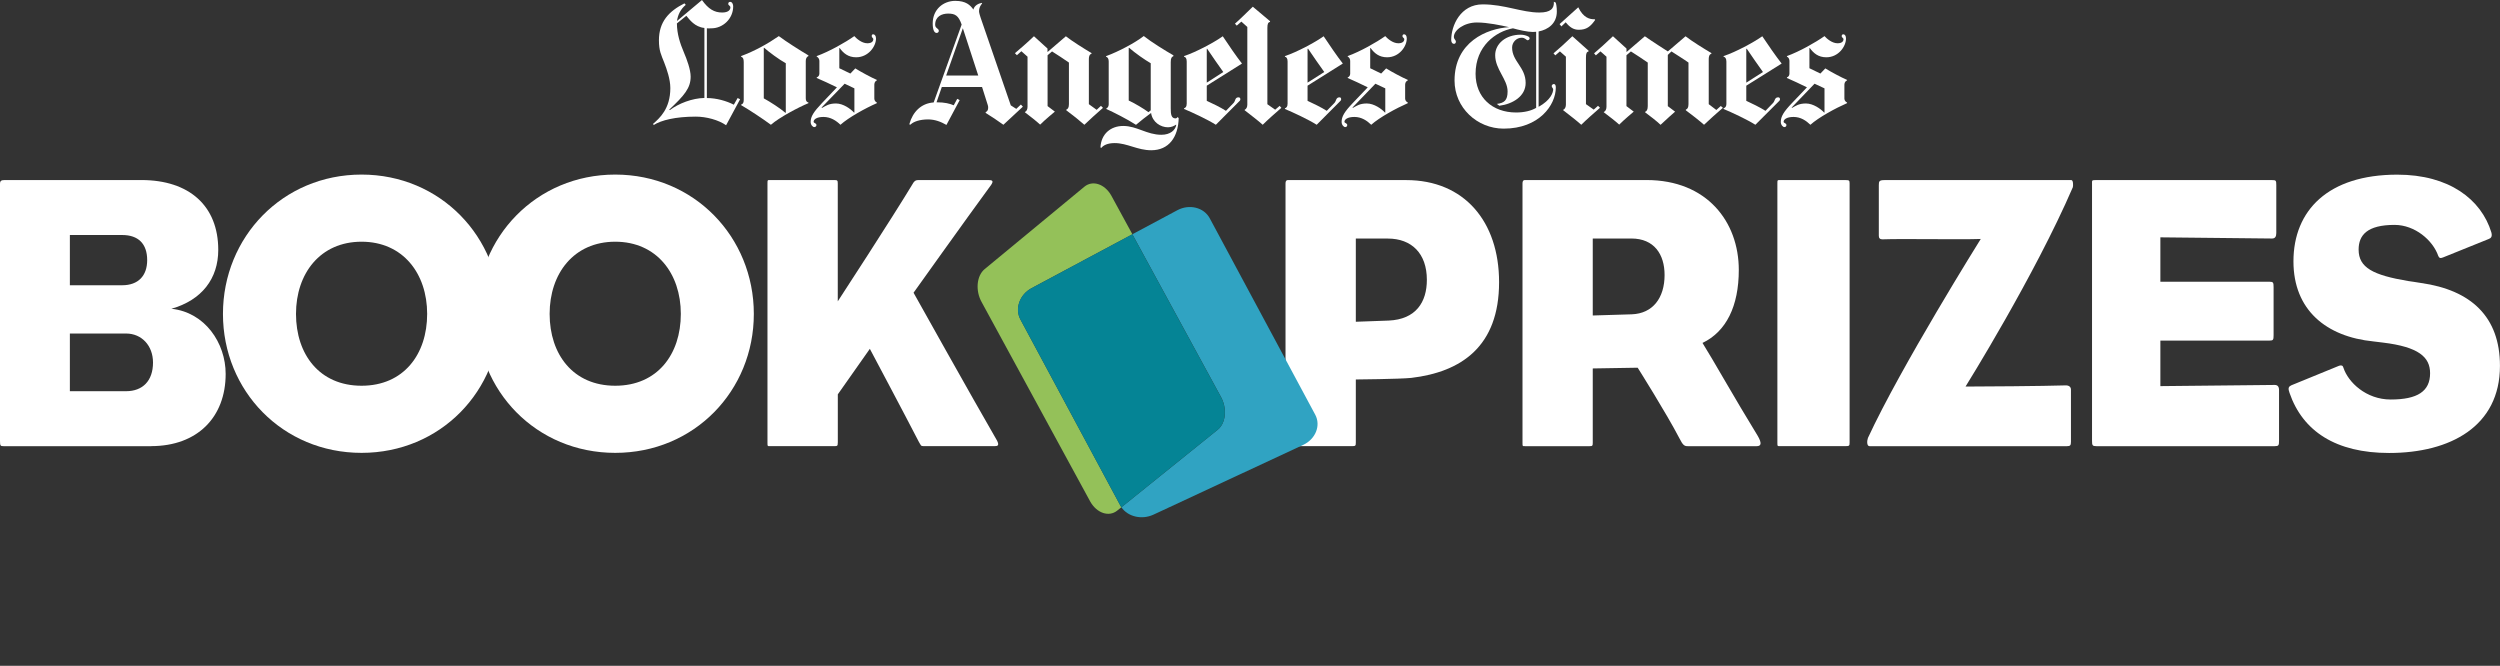
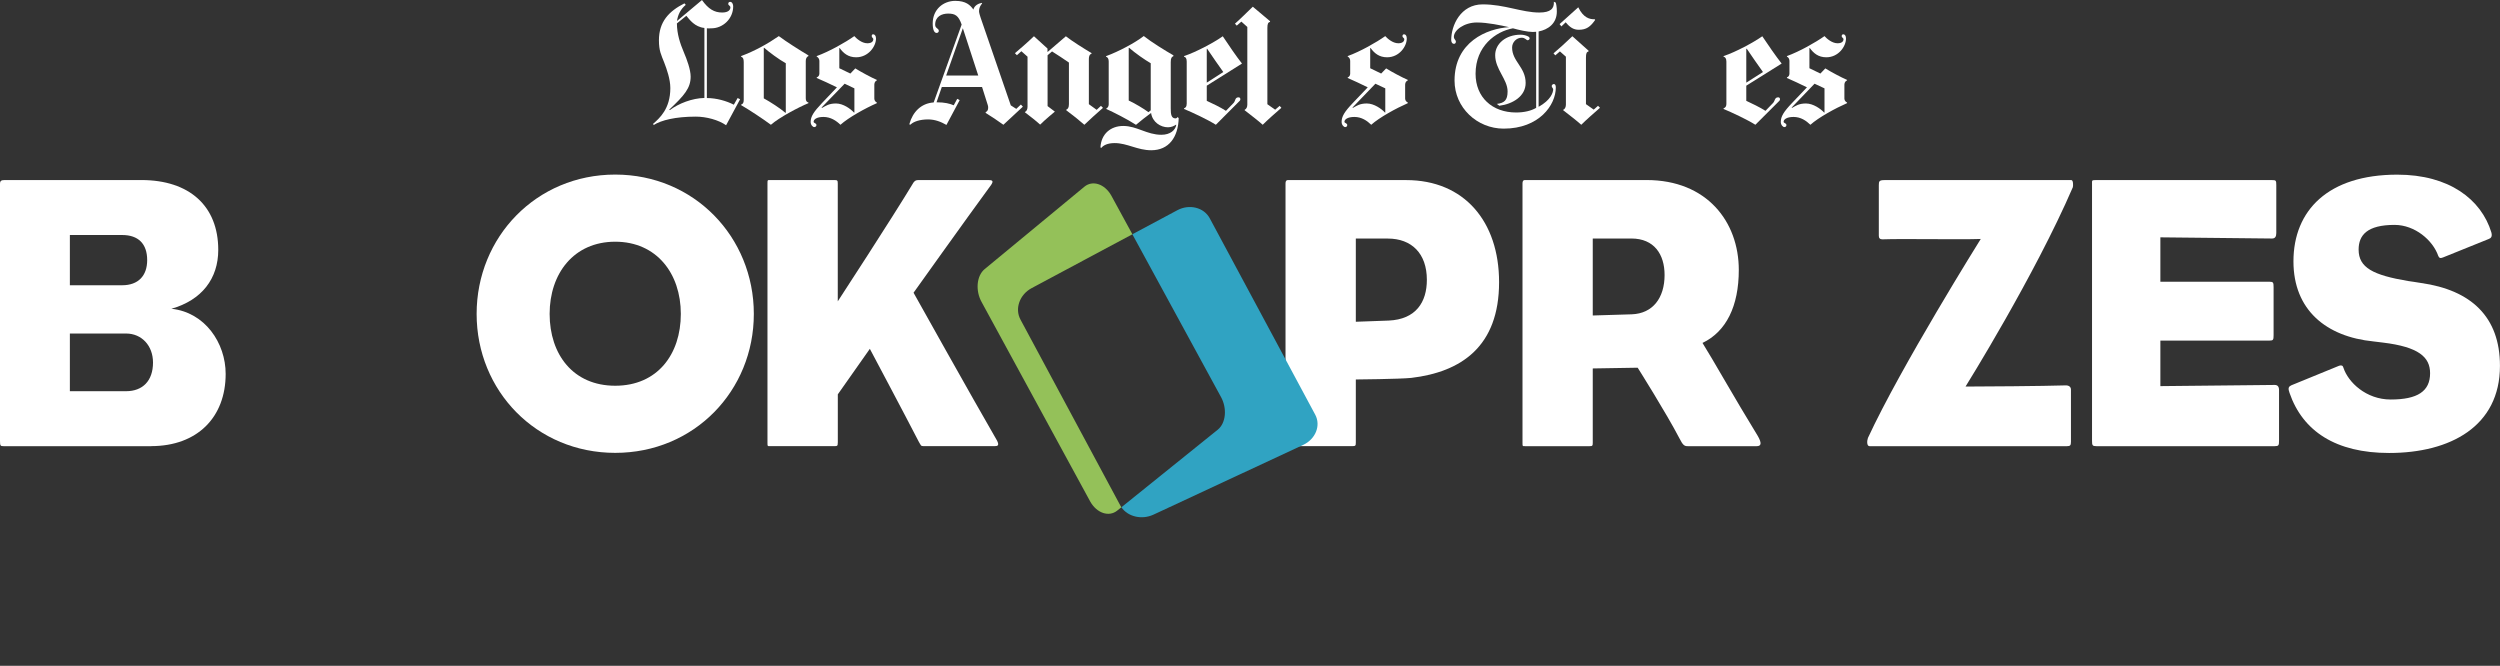
<svg xmlns="http://www.w3.org/2000/svg" width="582" height="155" viewBox="0 0 582 155" fill="none">
  <rect x="0" y="0" width="582" height="155" fill="#333333" stroke="none" />
  <g clip-path="url(#clip0_6867_8801)">
-     <path d="M401.093 25.097C399.981 26.041 397.738 28.04 396.699 29.048C395.723 28.177 393.708 26.582 392.459 25.675V25.519C392.824 25.4 393.079 25.061 393.079 24.245V14.566C392.067 13.832 390.18 12.668 389.113 11.972L388.265 12.787V24.712L389.961 25.996C389.961 25.996 387.609 28.049 386.579 29.057C385.631 28.15 384.236 27.096 382.987 26.151V26.032C383.342 25.913 383.597 25.537 383.597 24.712V14.566C382.595 13.832 380.753 12.668 379.677 11.972L378.638 12.861V24.703L380.333 25.986C380.333 25.986 378.045 27.902 376.951 29.011C375.912 28.067 374.754 27.206 373.368 26.142V26.069C373.751 25.913 373.988 25.427 373.988 24.868V13.2L372.593 11.963L371.517 12.888L371.098 12.421C372.137 11.55 373.997 9.873 375.492 8.434L378.647 11.303V12.118L382.923 8.443C384.281 9.424 388.275 11.972 388.275 11.972L392.396 8.443C393.718 9.497 396.744 11.376 398.413 12.357V12.512C397.857 12.659 397.793 13.365 397.793 13.75V24.254L399.562 25.601L400.601 24.676L401.103 25.097H401.093Z" fill="white" />
    <path d="M371.349 4.648C370.246 6.215 369.334 6.93 367.538 6.93C366.325 6.93 365.468 6.371 364.493 5.189L363.49 6.151L363.07 5.61L367.419 1.696C368.623 4.171 370.091 4.519 371.276 4.483L371.349 4.639V4.648Z" fill="white" />
    <path d="M372.475 25.097C371.262 26.142 369.229 27.939 368.116 29.048C367.077 28.104 365.308 26.747 363.923 25.675V25.556C364.315 25.4 364.542 24.914 364.542 24.355V13.2L363.148 11.963L362.081 12.888L361.652 12.421C362.701 11.55 364.561 9.873 366.047 8.434L369.821 11.807V11.963C369.366 12.1 369.211 12.393 369.211 13.438V24.245L371.016 25.519L372.019 24.63L372.484 25.097H372.475Z" fill="white" />
    <path d="M298.309 25.097C297.097 26.142 295.063 27.938 293.96 29.047C292.921 28.103 291.143 26.747 289.757 25.674V25.555C290.158 25.399 290.377 24.913 290.377 24.354V6.279L288.991 5.032L287.916 5.967L287.496 5.509C288.535 4.629 290.167 2.988 291.654 1.559L295.665 4.932V5.087C295.209 5.225 295.045 5.518 295.045 6.554V24.263L296.86 25.537L297.899 24.648L298.318 25.115L298.309 25.097Z" fill="white" />
    <path d="M256.787 25.097C255.675 26.041 253.478 28.04 252.438 29.048C251.463 28.177 249.484 26.582 248.235 25.675V25.519C248.591 25.4 248.846 25.061 248.846 24.245V14.566C247.843 13.832 245.992 12.668 244.917 11.972C244.698 12.137 244.096 12.659 243.877 12.861V24.703L245.573 25.986C245.573 25.986 243.248 27.902 242.145 29.011C241.106 28.067 239.984 27.206 238.598 26.142V26.069C238.99 25.913 239.209 25.427 239.209 24.868V13.2L237.778 11.926L236.738 12.852L236.273 12.384C237.313 11.513 239.209 9.873 240.704 8.434L243.859 11.303V12.118L248.135 8.443C249.448 9.497 252.447 11.376 254.107 12.357V12.512C253.551 12.659 253.487 13.365 253.487 13.75V24.254L255.301 25.565L256.304 24.639L256.769 25.107L256.787 25.097Z" fill="white" />
    <path d="M429.986 24.016C427.278 25.198 423.367 27.343 421.461 29.048C420.485 28.104 419.218 27.224 417.531 27.224C415.954 27.224 415.225 27.81 415.225 28.351C415.225 28.69 415.881 28.635 415.881 29.121C415.881 29.35 415.717 29.588 415.416 29.588C415.042 29.588 414.568 29.057 414.568 28.388C414.568 27.132 415.216 26.041 417.194 23.97L420.659 20.331C419.227 19.598 417.158 18.672 416 18.159V18.012C416.337 17.911 416.583 17.563 416.583 17.16V14.181C416.583 13.841 416.419 13.347 416 13.2V13.053C418.908 11.999 422.628 9.9 424.743 8.406C425.217 8.938 426.457 10.074 427.788 10.074C428.919 10.074 429.174 9.506 429.174 9.103C429.174 8.873 428.746 8.754 428.746 8.406C428.746 8.113 428.91 7.984 429.138 7.984C429.457 7.984 429.749 8.314 429.749 8.956C429.749 10.835 427.98 13.337 425.163 13.337C423.312 13.337 422.181 12.384 421.315 11.165L421.233 11.202V15.885L423.786 17.123L424.935 15.922C426.138 16.683 428.664 18.03 429.995 18.599V18.718C429.73 18.819 429.375 19.13 429.375 19.68V22.971C429.375 23.438 429.749 23.759 429.995 23.86V24.016H429.986ZM424.743 26.179V20.569C424.087 20.248 423.084 19.818 422.427 19.488L417.076 25.061L417.231 25.097C418.042 24.648 418.762 24.089 420.431 24.089C422.099 24.089 423.859 25.326 424.67 26.215L424.752 26.179H424.743Z" fill="white" />
    <path d="M414.776 14.794L406.534 19.946V23.475C407.564 23.933 409.88 25.069 411.002 25.803L412.761 23.979C413.254 23.475 413.099 22.659 413.965 22.659C414.211 22.659 414.384 22.805 414.384 23.09C414.384 23.383 414.183 23.53 414.038 23.667L408.649 29.047C406.808 27.865 403.088 26.133 401.246 25.372V25.216C401.547 25.106 401.903 24.904 401.903 24.134V14.327C401.903 13.53 401.574 13.273 401.246 13.2V13.053C404.018 12.145 408.248 9.872 410.263 8.442C411.649 10.532 413.454 13.126 414.767 14.794H414.776ZM410.418 16.765C409.443 15.409 407.719 12.952 406.644 11.339L406.534 11.376V19.24L410.418 16.765Z" fill="white" />
    <path d="M362.431 2.677C362.431 5.482 360.38 6.903 358.191 7.325V24.868C360.99 23.301 361.583 21.578 361.583 20.762C361.583 20.579 361.237 20.34 361.237 20.029C361.237 19.781 361.51 19.561 361.729 19.561C362.048 19.561 362.194 19.855 362.194 20.377C362.194 24.456 358.31 29.946 350.059 29.946C343.868 29.946 338.617 25.061 338.617 18.755C338.617 9.763 346.129 6.637 351.326 6.326C349.421 5.904 346.348 5.235 343.814 5.235C340.86 5.235 338.462 7.004 338.462 8.571C338.462 9.158 338.927 9.277 338.927 9.699C338.927 9.928 338.817 10.203 338.498 10.203C338.015 10.203 337.842 9.689 337.842 9.304C337.842 5.886 340.048 1.018 345.163 1.018C350.278 1.018 354.308 2.916 358.346 2.916C361.018 2.916 361.838 1.963 361.738 0.404L362.167 0.597C362.276 0.844 362.431 1.642 362.431 2.687V2.677ZM357.617 25.097V7.398C357.407 7.407 357.061 7.444 356.842 7.444C355.648 7.444 353.569 6.976 352.211 6.591C348.19 7.325 343.513 10.753 343.513 17.169C343.513 22.668 347.415 26.188 352.949 26.188C354.827 26.188 356.468 25.794 357.617 25.107V25.097Z" fill="white" />
    <path d="M327.745 24.016C325.038 25.198 321.126 27.343 319.221 29.048C318.254 28.104 316.987 27.224 315.291 27.224C313.714 27.224 312.985 27.81 312.985 28.351C312.985 28.69 313.641 28.635 313.641 29.121C313.641 29.35 313.477 29.588 313.176 29.588C312.811 29.588 312.328 29.057 312.328 28.388C312.328 27.132 312.966 26.041 314.945 23.97L318.409 20.331C316.978 19.598 314.908 18.672 313.75 18.159V18.012C314.088 17.911 314.325 17.563 314.325 17.16V14.181C314.325 13.841 314.161 13.347 313.75 13.2V13.053C316.659 11.999 320.37 9.9 322.485 8.406C322.968 8.938 324.19 10.074 325.53 10.074C326.651 10.074 326.925 9.506 326.925 9.103C326.925 8.873 326.496 8.754 326.496 8.406C326.496 8.113 326.651 7.984 326.879 7.984C327.217 7.984 327.499 8.314 327.499 8.956C327.499 10.835 325.73 13.337 322.913 13.337C321.072 13.337 319.932 12.384 319.066 11.165L318.984 11.202V15.885L321.537 17.123L322.694 15.922C323.889 16.683 326.414 18.03 327.736 18.599V18.718C327.481 18.819 327.116 19.13 327.116 19.68V22.971C327.116 23.438 327.49 23.759 327.736 23.86V24.016H327.745ZM322.494 26.179V20.569C321.837 20.248 320.844 19.818 320.196 19.488L314.835 25.061L314.99 25.097C315.811 24.648 316.531 24.089 318.2 24.089C319.868 24.089 321.628 25.326 322.43 26.215L322.503 26.179H322.494Z" fill="white" />
-     <path d="M312.604 14.794L304.399 19.946V23.475C305.429 23.933 307.754 25.069 308.866 25.803L310.644 23.979C311.127 23.475 310.972 22.659 311.838 22.659C312.075 22.659 312.221 22.805 312.221 23.09C312.221 23.383 312.021 23.53 311.875 23.667L306.523 29.047C304.69 27.865 300.961 26.133 299.129 25.372V25.216C299.43 25.106 299.749 24.904 299.749 24.134V14.327C299.749 13.53 299.466 13.273 299.129 13.2V13.053C301.901 12.145 306.14 9.872 308.146 8.442C309.541 10.532 311.3 13.126 312.613 14.794H312.604ZM308.292 16.765C307.325 15.409 305.584 12.952 304.517 11.339L304.399 11.376V19.24L308.292 16.765Z" fill="white" />
    <path d="M289.14 14.794L280.935 19.946V23.475C281.974 23.933 284.299 25.069 285.402 25.803L287.171 23.979C287.663 23.475 287.462 22.659 288.329 22.659C288.575 22.659 288.757 22.805 288.757 23.09C288.757 23.383 288.557 23.53 288.411 23.667L283.05 29.047C281.208 27.865 277.497 26.133 275.646 25.372V25.216C275.947 25.106 276.266 24.904 276.266 24.134V14.327C276.266 13.53 275.984 13.273 275.646 13.2V13.053C278.418 12.145 282.658 9.872 284.663 8.442C286.049 10.532 287.818 13.126 289.131 14.794H289.14ZM284.782 16.765C283.816 15.409 282.083 12.952 281.017 11.339L280.935 11.376V19.24L284.782 16.765Z" fill="white" />
    <path d="M274.4 27.499C274.281 31.926 272.121 34.978 268.009 34.978C264.79 34.978 262.42 33.31 259.493 33.31C257.797 33.31 256.858 33.842 256.375 34.437L256.184 34.318C256.357 31.119 258.618 29.323 261.499 29.323C264.672 29.323 266.997 31.376 270.361 31.376C272.513 31.376 273.625 30.239 273.835 29.094L273.789 29.02C273.342 29.295 272.768 29.634 271.902 29.634C270.169 29.634 268.282 28.424 267.972 26.298C267.152 26.885 265.283 28.333 264.462 29.057C262.429 27.737 259.165 26.096 257.569 25.381V25.226C257.898 25.116 258.107 24.703 258.107 24.3V14.309C258.107 13.722 257.898 13.301 257.487 13.218V13.072C260.432 11.99 264.225 9.983 266.267 8.388C268.045 9.799 271.264 11.788 273.169 12.879V13.072C272.75 13.246 272.549 13.53 272.549 14.465V25.235C272.549 26.619 272.677 27.563 273.67 27.563C273.835 27.563 274.035 27.425 274.172 27.251L274.409 27.526L274.4 27.499ZM267.89 25.684V14.721C266.541 13.951 264.334 12.412 262.848 11.119L262.766 11.156V23.401C264.125 24.025 266.349 25.345 267.352 26.115L267.89 25.693V25.684Z" fill="white" />
    <path d="M238.138 24.822L233.589 29.047C232.276 28.103 231.136 27.343 229.468 26.288V26.096C229.842 25.959 230.042 25.573 230.042 25.124C230.042 24.932 230.042 24.712 229.969 24.51L228.62 20.248H219.256L218.026 23.814C219.958 23.814 221.089 24.116 222.028 24.51L222.84 23.007L223.414 23.309L220.332 29.084C219.074 28.36 217.679 27.801 216.056 27.801C214.151 27.801 212.719 28.296 212.008 28.965C211.871 29.093 211.653 29.066 211.735 28.772C212.501 26.087 214.415 24.043 217.36 23.85L223.87 5.72C223.14 3.603 222.338 3.163 220.715 3.163C219.183 3.163 217.706 3.878 217.706 5.766C217.706 6.637 218.554 6.563 218.554 7.205C218.554 7.425 218.354 7.672 218.053 7.672C217.497 7.672 217.132 6.93 217.132 5.463C217.132 2.155 219.63 0.202 222.375 0.202C224.873 0.202 225.848 1.174 226.605 2.219C226.851 1.247 227.827 0.789 228.574 0.67L228.647 0.78C228.191 1.357 227.918 1.87 227.918 2.604C227.918 2.989 228.2 3.85 228.301 4.153L235.312 24.529L236.588 25.344L237.664 24.336L238.129 24.84L238.138 24.822ZM227.735 17.581L224.152 6.572L220.268 17.581H227.735Z" fill="white" />
    <path d="M204.136 24.016C201.437 25.198 197.562 27.343 195.657 29.048C194.691 28.104 193.378 27.224 191.691 27.224C190.114 27.224 189.412 27.81 189.412 28.351C189.412 28.69 190.068 28.635 190.068 29.121C190.068 29.35 189.868 29.588 189.567 29.588C189.193 29.588 188.719 29.057 188.719 28.388C188.719 27.132 189.412 26.041 191.381 23.97L194.836 20.331C193.405 19.598 191.299 18.672 190.132 18.159V18.012C190.478 17.911 190.752 17.563 190.752 17.16V14.181C190.752 13.841 190.551 13.347 190.132 13.2V13.053C193.049 11.999 196.769 9.9 198.884 8.406C199.359 8.938 200.589 10.074 201.921 10.074C203.051 10.074 203.315 9.506 203.315 9.103C203.315 8.873 202.933 8.754 202.933 8.406C202.933 8.113 203.051 7.984 203.279 7.984C203.607 7.984 203.935 8.314 203.935 8.956C203.935 10.835 202.121 13.337 199.313 13.337C197.462 13.337 196.332 12.384 195.466 11.165L195.393 11.202V15.885L197.964 17.123L199.112 15.922C200.316 16.683 202.805 18.03 204.127 18.599V18.718C203.872 18.819 203.543 19.13 203.543 19.68V22.971C203.543 23.438 203.881 23.759 204.127 23.86V24.016H204.136ZM198.903 26.179V20.569C198.246 20.248 197.28 19.818 196.633 19.488L191.235 25.061L191.427 25.097C192.238 24.648 192.958 24.089 194.627 24.089C196.295 24.089 198.009 25.326 198.821 26.215L198.894 26.179H198.903Z" fill="white" />
    <path d="M188.211 24.015C185.895 24.968 181.41 27.342 179.468 29.047C177.425 27.544 174.426 25.573 172.529 24.473V24.363C173.013 24.189 173.14 23.832 173.14 23.245V14.446C173.14 13.639 172.94 13.346 172.529 13.199V13.052C175.72 11.87 178.738 10.184 181.309 8.405C183.078 9.734 186.16 11.678 188.202 12.897V13.052C187.837 13.199 187.582 13.584 187.582 14.18V22.897C187.582 23.52 187.819 23.758 188.202 23.868V24.024L188.211 24.015ZM182.932 26.224V14.721C181.337 13.85 179.003 12.099 177.881 11.118L177.808 11.155V22.897C179.331 23.731 181.601 25.188 182.859 26.27L182.932 26.233V26.224Z" fill="white" />
    <path d="M172.309 23.081L169.036 29.157C167.258 27.911 164.413 27.15 161.988 27.15C157.201 27.15 153.91 28.003 152.205 29.093L152.014 28.855C153.527 27.517 156.053 25.372 156.053 20.496C156.053 18.433 155.223 16.105 154.63 14.565C153.937 12.787 153.399 11.861 153.399 9.377C153.399 5.06 155.706 2.622 159.335 0.78L159.645 1.128C158.396 2.173 157.794 3.52 157.603 4.886L163.419 0.01C164.905 2.1 166.291 2.915 168.115 2.915C169.619 2.915 170.038 2.246 170.038 1.715C170.038 1.33 169.537 1.275 169.537 0.899C169.537 0.523 169.792 0.431 169.993 0.431C170.458 0.431 170.686 1.027 170.686 1.476C170.686 4.409 168.242 6.591 165.635 6.591C165.188 6.591 164.842 6.646 164.559 6.591V22.824C166.811 22.824 169.136 23.502 170.832 24.373L171.716 22.824L172.3 23.099L172.309 23.081ZM163.985 22.805V6.508C161.705 6.261 160.547 4.584 159.782 3.676L157.584 5.454C157.603 7.938 158.323 10.101 159.162 12.081C159.937 13.887 160.784 16.233 160.784 17.847C160.784 20.514 159.317 22.21 155.806 25.519L155.925 25.638C158.004 24.07 161.177 22.86 163.976 22.805H163.985Z" fill="white" />
    <path d="M356.101 8.947C356.101 9.185 355.81 9.369 355.636 9.369C355.335 9.369 355.08 8.782 354.25 8.782C353.029 8.782 352.017 9.836 352.017 11.064C352.017 14.309 355.171 15.62 355.171 19.314C355.171 22.412 352.163 24.217 349.045 24.621L348.47 24.19C350.184 23.97 350.968 23.374 350.968 21.284C350.968 18.461 348.078 16.16 348.078 12.842C348.078 10.157 350.576 8.076 354.004 8.076C354.679 8.076 355.345 8.278 355.709 8.461C355.919 8.562 356.092 8.718 356.092 8.929L356.101 8.947Z" fill="white" />
    <path d="M315.635 88.333V103.044C315.635 103.768 315.544 103.86 314.814 103.86H300.09C299.27 103.86 299.27 103.951 299.27 103.044V42.741C299.27 41.834 299.725 41.925 300.09 41.925H327.36C340.899 41.925 348.986 51.605 348.986 65.684C348.986 80.67 340.17 86.6 328.536 87.975C325.901 88.25 315.626 88.342 315.626 88.342L315.635 88.333ZM315.635 55.528V74.905L323.266 74.63C329.63 74.355 332.174 70.331 332.174 65.143C332.174 59.011 328.627 55.537 323.084 55.537H315.626L315.635 55.528Z" fill="white" />
    <path d="M383.339 41.915C397.334 41.915 404.792 51.594 404.792 62.841C404.792 71.246 401.884 77.186 396.34 79.835C398.702 83.574 403.88 92.814 409.159 101.402C410.244 103.226 409.98 103.868 408.977 103.868H392.885C392.156 103.868 391.791 103.684 390.97 102.044C387.88 96.104 381.251 85.6 381.251 85.6L370.794 85.774V103.052C370.794 103.776 370.712 103.868 370.074 103.868H355.167C354.437 103.868 354.438 103.959 354.438 103.052V42.74C354.438 41.833 354.893 41.924 355.167 41.924H383.339V41.915ZM379.884 73.171C384.789 72.988 387.515 69.33 387.515 64.023C387.515 59.184 385.062 55.526 379.793 55.526H370.794V73.446L379.884 73.171Z" fill="white" />
-     <path d="M430.588 72.989V103.044C430.588 103.768 430.496 103.86 429.676 103.86H414.587C413.775 103.86 413.775 103.951 413.775 103.044V42.741C413.775 41.834 413.775 41.925 414.587 41.925H429.676C430.496 41.925 430.588 42.008 430.588 42.741V72.989Z" fill="white" />
    <path d="M461.121 55.628C456.307 55.811 443.033 55.536 438.21 55.72C437.663 55.72 437.389 55.445 437.389 54.895V43.107C437.389 42.191 437.48 41.925 438.757 41.925H482.201C482.656 41.925 482.656 43.107 482.565 43.566C473.658 64.226 457.575 89.991 457.575 89.991C461.03 89.991 475.745 89.89 480.933 89.716C481.653 89.716 482.118 90.074 482.118 90.706V102.86C482.118 103.685 481.927 103.868 481.207 103.868H435.219C434.59 103.868 434.59 102.686 434.855 101.953C442.495 85.417 461.121 55.628 461.121 55.628Z" fill="white" />
    <path d="M488.027 103.868C487.124 103.868 487.024 103.685 487.024 102.585V42.832C487.024 42.007 486.933 41.925 487.845 41.925H528.927C529.839 41.925 529.921 42.007 529.921 43.107V54.253C529.921 55.078 529.647 55.527 528.927 55.527L502.934 55.252V65.591H528.38C529.2 65.591 529.292 65.775 529.292 66.865V78.011C529.292 79.111 529.2 79.285 528.38 79.285H502.934V89.89L529.556 89.615C530.225 89.615 530.559 90.009 530.559 90.798V102.585C530.559 103.685 530.468 103.868 529.556 103.868H488.018H488.027Z" fill="white" />
    <path d="M533.377 89.715L544.555 85.142C545.102 84.958 545.433 85.111 545.548 85.6C546.642 88.982 550.818 93.006 556.544 93.006C562.816 93.006 565.725 91.09 565.725 86.883C565.725 83.143 563.09 80.76 554.729 79.752C554.1 79.669 553.179 79.578 552.55 79.486C541.555 78.395 533.915 72.172 533.915 60.852C533.915 48.973 542.002 40.659 558.084 40.659C570.174 40.659 577.623 46.415 579.984 54.087C580.258 55.096 579.893 55.453 579.355 55.645L568.724 59.935C568.086 60.21 567.813 60.027 567.63 59.578C566.363 55.92 562.178 52.355 557.455 52.355C551.092 52.355 549.086 54.729 549.086 58.111C549.086 62.318 552.459 64.051 560.637 65.426C561.458 65.526 562.452 65.701 563.637 65.884C575.271 67.534 581.99 73.748 581.99 85.169C581.99 99.239 570.448 105.453 556.179 105.453C543.816 105.453 536.085 100.421 533.003 91.466C532.638 90.467 532.72 90.018 533.368 89.743L533.377 89.715Z" fill="white" />
    <path d="M306.182 96.535L281.629 50.815C280.271 48.286 276.888 47.442 274.089 48.936L263.613 54.537L284.2 92.337C285.723 95.023 285.404 98.487 283.498 100.027L261.061 118.094C262.565 120.293 265.802 121.072 268.528 119.808L303.374 103.575C306.273 102.227 307.54 99.056 306.182 96.535Z" fill="#30A3C2" />
    <path d="M237.562 74.381C236.195 71.86 237.371 68.569 240.17 67.075L263.619 54.536L258.696 45.508C257.164 42.804 254.347 41.897 252.451 43.464L229.238 62.639C227.333 64.206 227.032 67.699 228.563 70.394L253.818 116.782C255.35 119.477 258.167 120.412 260.082 118.872L261.057 118.093C260.966 117.946 260.875 117.809 260.802 117.662L237.553 74.371L237.562 74.381Z" fill="#94C159" />
-     <path d="M284.191 92.338L263.604 54.537L240.155 67.076C237.356 68.57 236.18 71.861 237.547 74.381L260.796 117.672C260.869 117.819 260.96 117.956 261.052 118.103L283.489 100.037C285.395 98.506 285.714 95.032 284.191 92.347V92.338Z" fill="#058495" />
    <path d="M35.174 103.868H0.821C0.091 103.868 0 103.776 0 102.594V42.832C0 42.098 0.274 41.915 1.094 41.915H32.904C44.082 41.915 50.81 47.946 50.81 58.175C50.81 64.848 46.99 69.871 39.897 71.879C47.711 72.704 52.534 79.835 52.534 87.048C52.534 97.094 45.987 103.859 35.174 103.859V103.868ZM28.446 66.406C32.166 66.406 34.263 64.216 34.263 60.559C34.263 56.718 32.166 54.711 28.446 54.711H16.265V66.406H28.446ZM29.348 91.072C33.169 91.072 35.621 88.698 35.621 84.399C35.621 80.467 32.986 77.644 29.348 77.644H16.265V91.072H29.348Z" fill="white" />
-     <path d="M84.17 40.642C102.532 40.642 116.436 55.17 116.436 73.08C116.436 90.99 102.532 105.427 84.17 105.427C65.808 105.427 51.904 90.99 51.904 73.08C51.904 55.17 65.808 40.642 84.17 40.642ZM68.908 73.08C68.908 82.484 74.36 89.799 84.17 89.799C93.98 89.799 99.442 82.484 99.442 73.08C99.442 63.676 93.798 56.27 84.17 56.27C74.542 56.27 68.908 63.666 68.908 73.08Z" fill="white" />
    <path d="M143.225 40.642C161.587 40.642 175.491 55.17 175.491 73.08C175.491 90.99 161.587 105.427 143.225 105.427C124.863 105.427 110.959 90.99 110.959 73.08C110.959 55.17 124.863 40.642 143.225 40.642ZM127.954 73.08C127.954 82.484 133.406 89.799 143.225 89.799C153.044 89.799 158.496 82.484 158.496 73.08C158.496 63.676 152.862 56.27 143.225 56.27C133.588 56.27 127.954 63.666 127.954 73.08Z" fill="white" />
    <path d="M195.033 103.052C195.033 103.785 194.951 103.867 194.213 103.867H179.489C178.668 103.867 178.668 103.959 178.668 103.052V42.74C178.668 41.823 178.668 41.915 179.489 41.915H194.213C194.951 41.915 195.033 42.006 195.033 42.74V70.155C195.033 70.155 207.67 50.787 212.675 42.474C213.031 42.016 213.304 41.924 213.76 41.924H230.199C231.11 41.924 231.293 42.199 230.755 43.015C224.665 51.328 212.675 68.148 212.675 68.148C212.675 68.148 226.297 92.538 232.122 102.593C232.66 103.693 232.305 103.867 231.493 103.867H215.046C214.316 103.867 214.408 103.684 213.861 102.777C211.043 97.286 202.5 81.209 202.5 81.209L195.043 91.805V103.052H195.033Z" fill="white" />
  </g>
  <defs>
    <clipPath id="clip0_6867_8801">
      <rect width="582" height="155" fill="white" />
    </clipPath>
  </defs>
</svg>